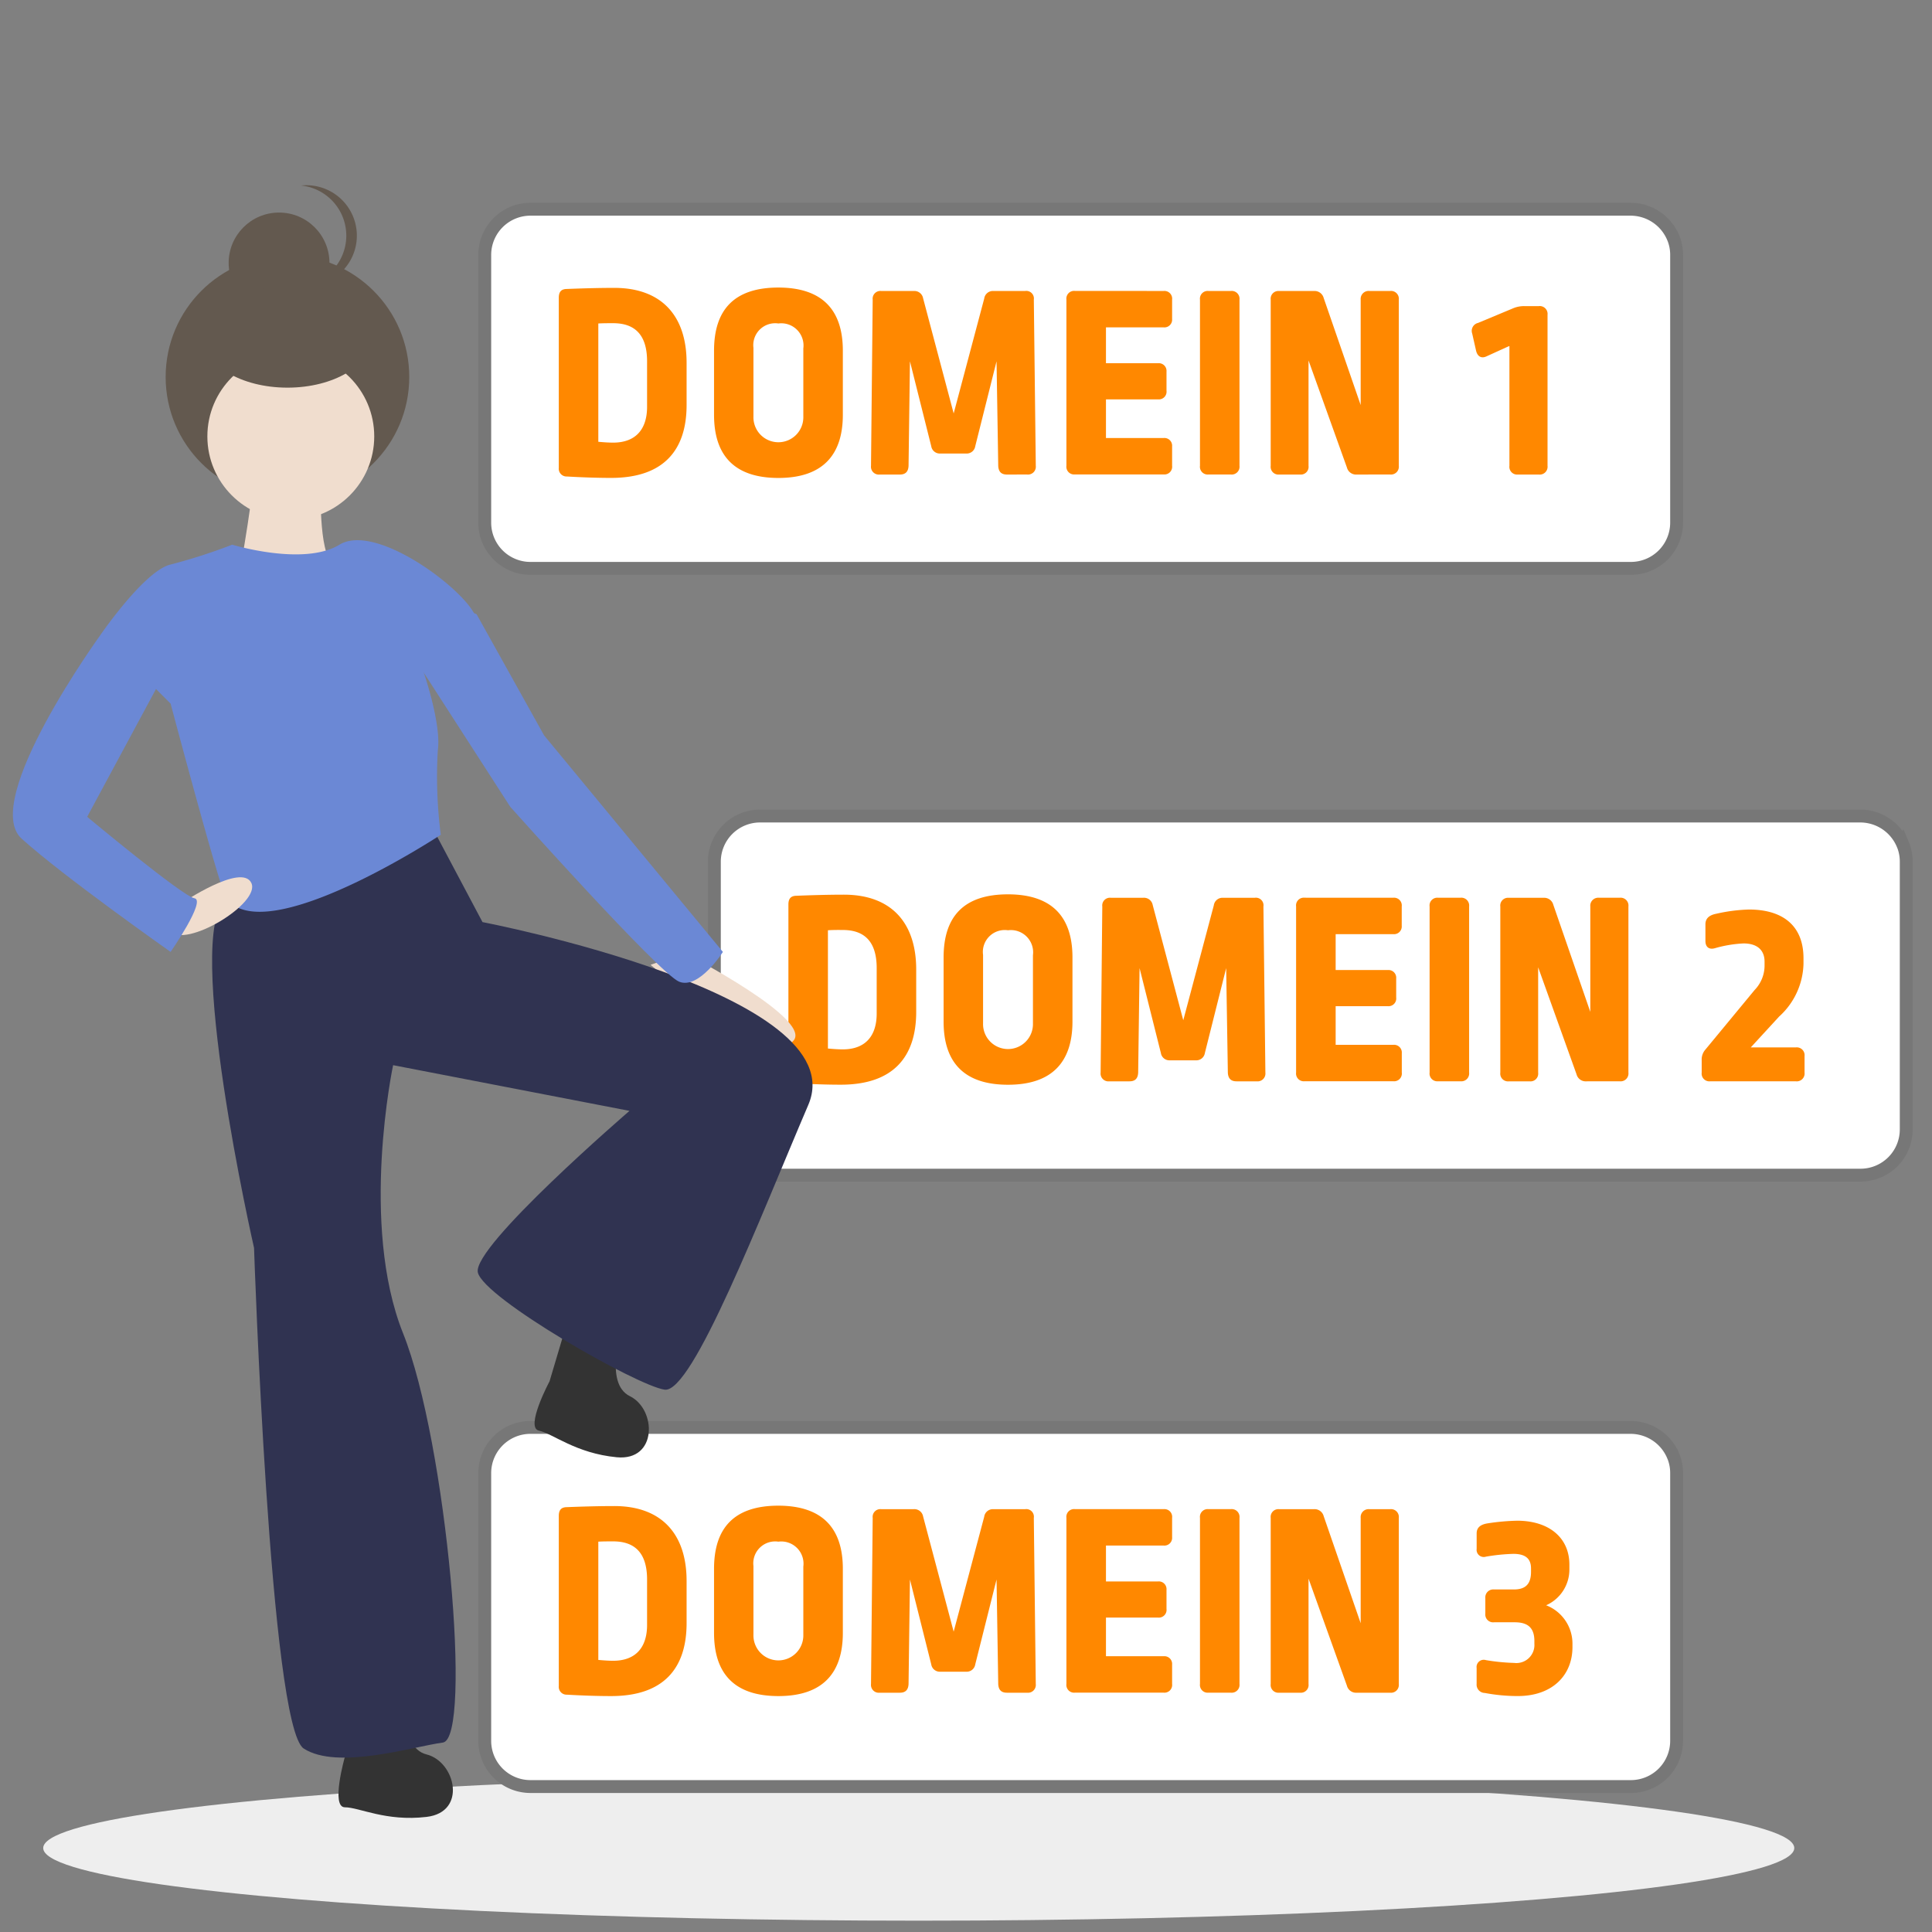
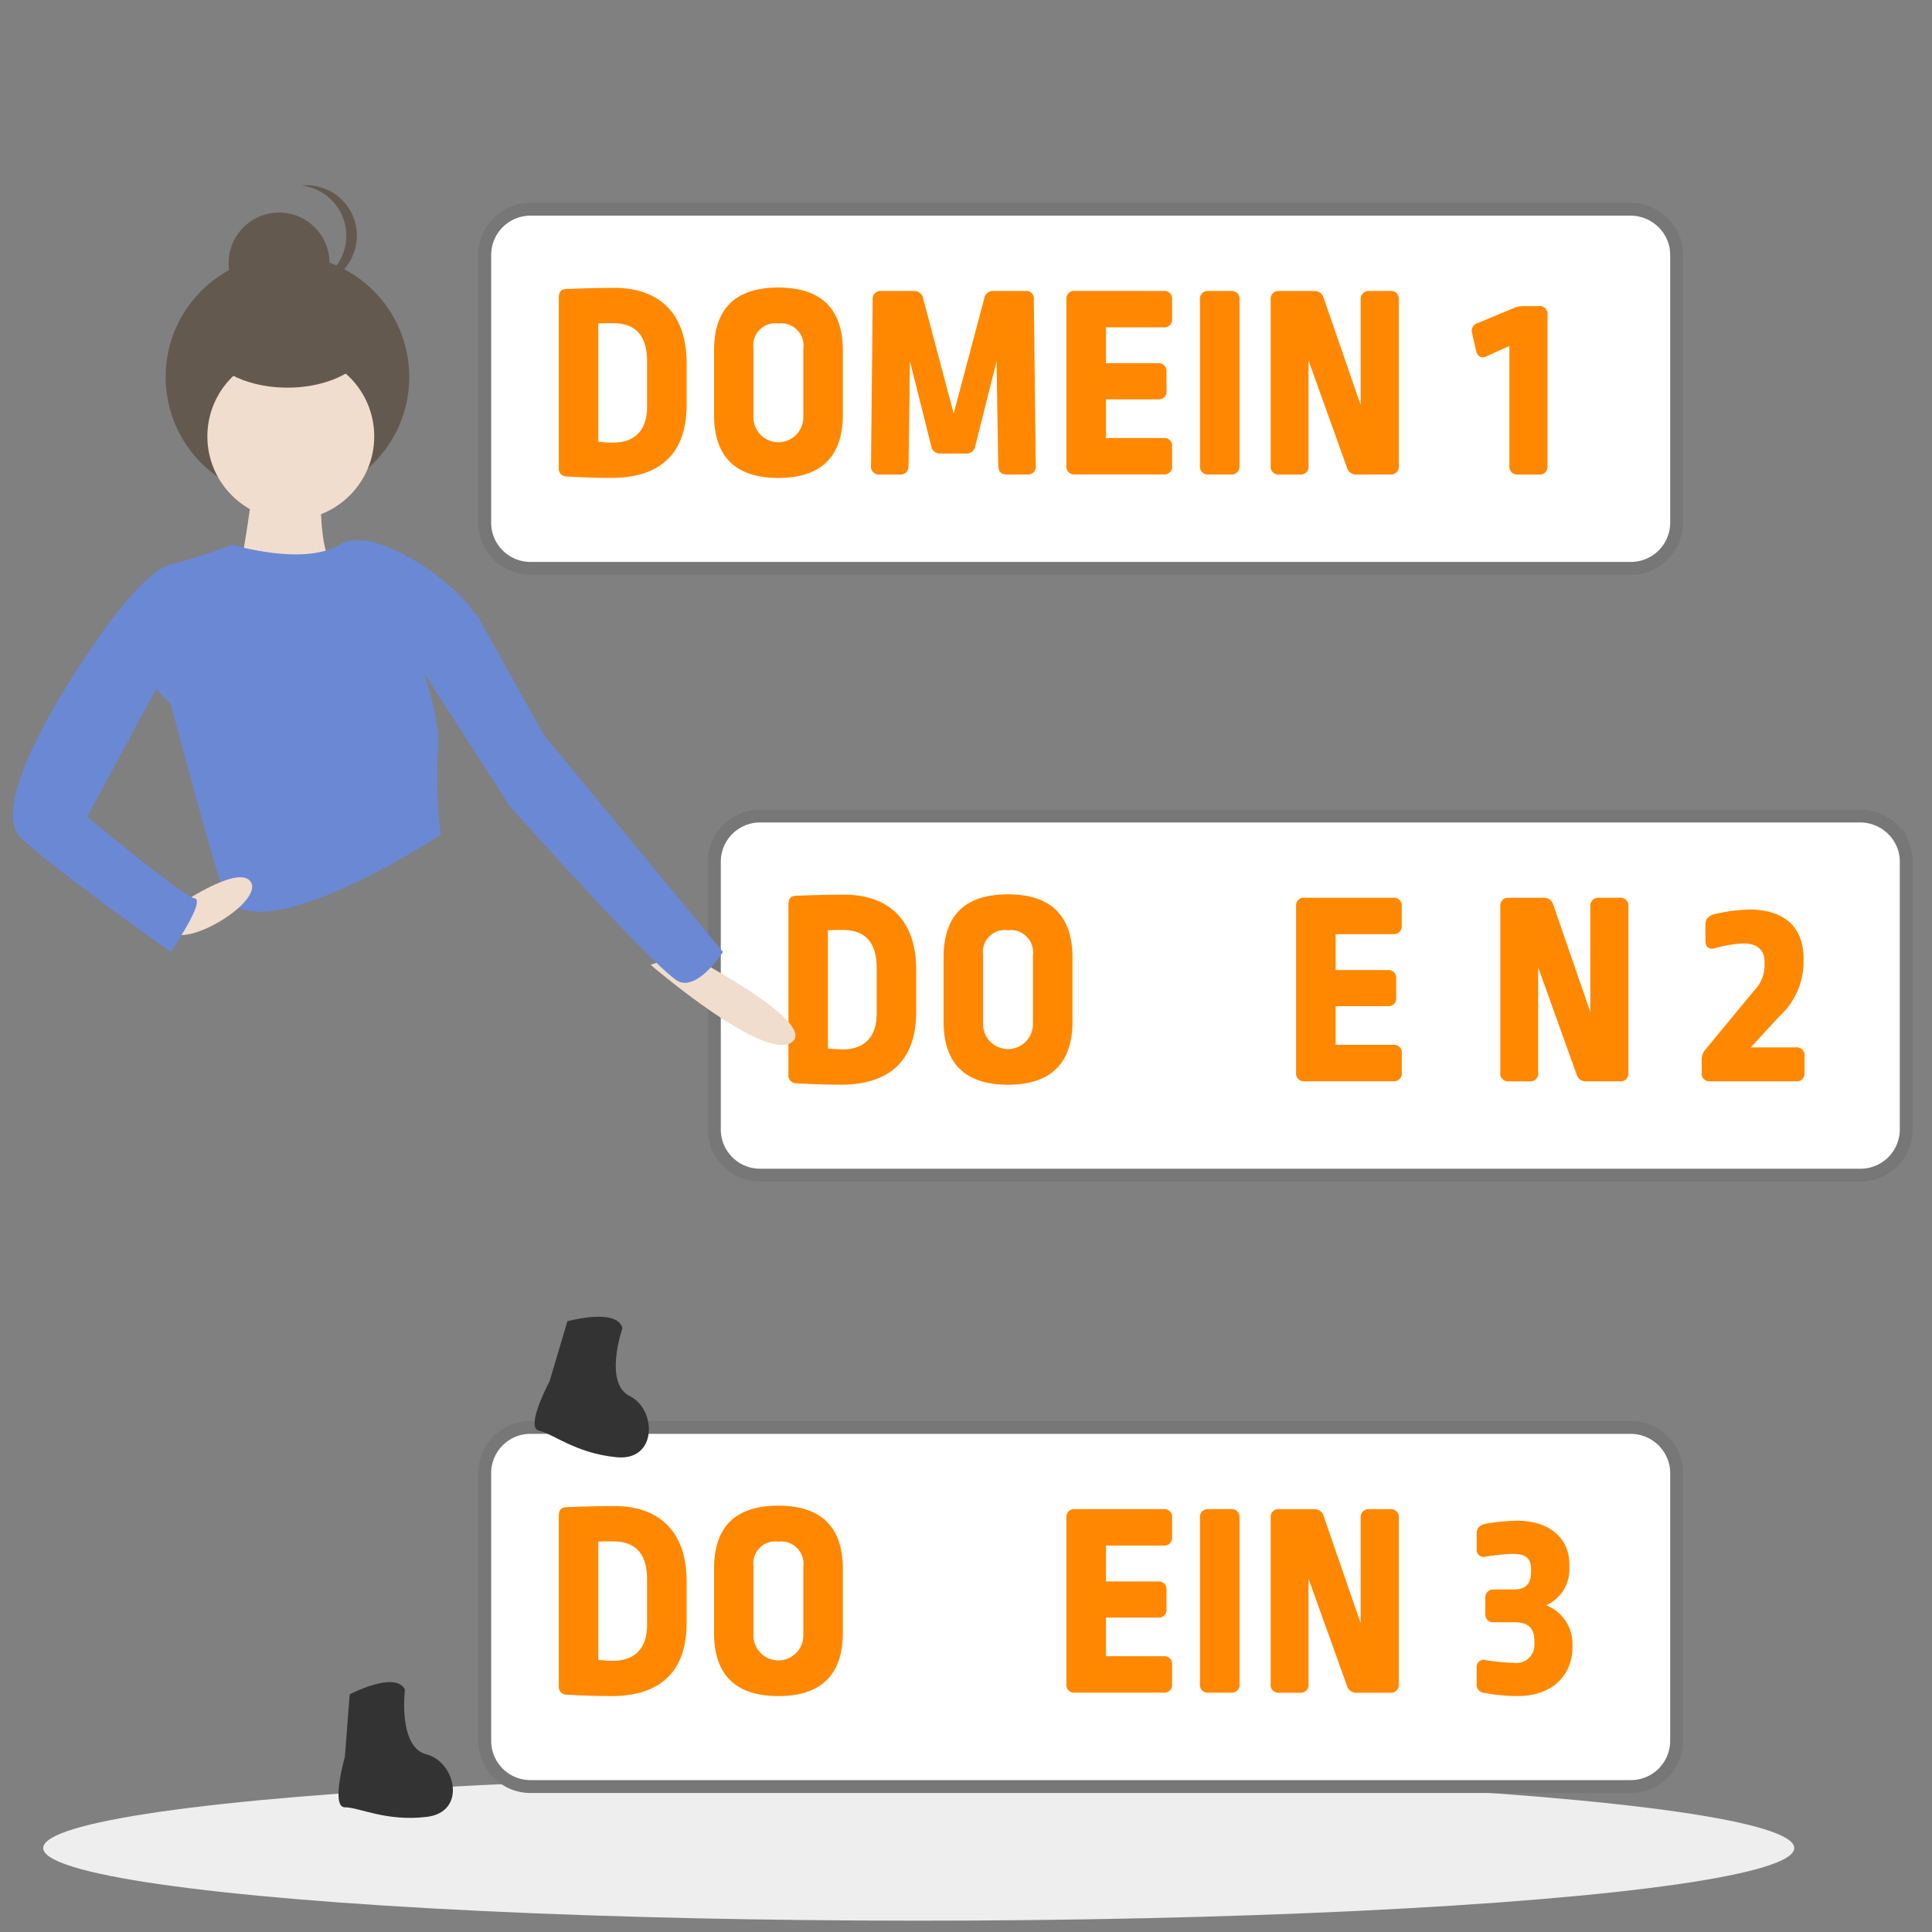
<svg xmlns="http://www.w3.org/2000/svg" id="b4905a58-e6ae-49a8-ba85-0ed72199f974" data-name="Ebene 1" viewBox="0 0 150 150">
  <rect x="0" y="0" width="150" height="150" fill="#808080" stroke="none" />
  <defs>
    <style>.f19408bb-0338-41fe-bdec-baa044f83e7a{fill:#eee;}.ae5a24cd-1a01-4939-a14d-ac932723b080{fill:#fff;stroke:#777;stroke-miterlimit:10;}.b5a90397-c888-415d-89de-ffac9e44a4ef{fill:#f80;}.b10ca66f-2eb8-440e-a1fd-ef80852f700e{fill:#f0ddce;}.a3599692-cc96-4ec2-9baf-e1762b1eeac9{fill:#333;}.af450486-040d-4d6a-bca8-bb1819c80a1f{fill:#303351;}.abefdc10-cedc-4903-b521-c6f758d3aed6{fill:#63594f;}.f290ab97-1766-441b-a0d5-cf2c8e668e00{fill:#6b88d5;}</style>
  </defs>
  <title>Strato_Illustrationen_SEO-Landingpages_Erweiterung-DE-NL</title>
  <ellipse class="f19408bb-0338-41fe-bdec-baa044f83e7a" cx="71.331" cy="143.481" rx="67.976" ry="5.64" />
  <path id="a7a7be7b-148e-44f5-8d65-31eadf225448" data-name="ee70bbe5-0fd0-40b4-b554-505cd54c2bbd" class="ae5a24cd-1a01-4939-a14d-ac932723b080" d="M129.9,113.018a3.585,3.585,0,0,0-3.278-2.194H41.182a3.55,3.55,0,0,0-3.547,3.548V135.16a3.549,3.549,0,0,0,3.547,3.547h85.443a3.551,3.551,0,0,0,3.547-3.547V114.372a3.477,3.477,0,0,0-.269-1.354Z" />
  <path class="b5a90397-c888-415d-89de-ffac9e44a4ef" d="M53.307,122.74v3.285c0,3.525-1.806,5.658-5.854,5.658-1.109,0-2.328-.044-3.437-.109a.606.606,0,0,1-.631-.675V117.692c0-.435.174-.653.565-.675,1.088-.043,2.459-.087,3.743-.087C51.348,116.93,53.307,119.084,53.307,122.74Zm-6.854-3.046v9.182c.478.043.826.065,1.153.065,1.675,0,2.633-.957,2.633-2.785v-3.525c0-2.067-.958-2.959-2.633-2.959C47.214,119.672,46.822,119.672,46.453,119.694Z" />
  <path class="b5a90397-c888-415d-89de-ffac9e44a4ef" d="M65.438,121.8v4.983c0,3.068-1.523,4.9-5,4.9-3.5,0-5-1.828-5-4.9V121.8c0-3.155,1.545-4.9,5-4.9C63.85,116.908,65.438,118.649,65.438,121.8Zm-6.941-.2v5.331a1.937,1.937,0,1,0,3.873,0V121.63a1.725,1.725,0,0,0-1.936-1.936A1.7,1.7,0,0,0,58.5,121.608Z" />
-   <path class="b5a90397-c888-415d-89de-ffac9e44a4ef" d="M78.177,131.422c-.435,0-.653-.218-.674-.675l-.131-8.116-1.654,6.593a.671.671,0,0,1-.718.566H73.02a.672.672,0,0,1-.718-.566l-1.654-6.593-.108,8.116c-.022.457-.24.675-.675.675H68.3a.609.609,0,0,1-.675-.675l.131-12.9a.6.6,0,0,1,.674-.675h2.5a.69.69,0,0,1,.74.566l2.372,8.943,2.372-8.921a.681.681,0,0,1,.718-.588h2.458a.591.591,0,0,1,.675.675l.152,12.9a.608.608,0,0,1-.674.675Z" />
  <path class="b5a90397-c888-415d-89de-ffac9e44a4ef" d="M90.349,117.169a.6.6,0,0,1,.653.675v1.5a.6.6,0,0,1-.653.653H85.867v2.785h4.047a.6.6,0,0,1,.653.653v1.48a.6.6,0,0,1-.653.674H85.867v3h4.482a.6.6,0,0,1,.653.653v1.5a.6.6,0,0,1-.653.675h-6.9a.6.6,0,0,1-.653-.675v-12.9a.6.6,0,0,1,.653-.675Z" />
  <path class="b5a90397-c888-415d-89de-ffac9e44a4ef" d="M95.56,117.169a.608.608,0,0,1,.674.675v12.9a.608.608,0,0,1-.674.675H93.819a.6.6,0,0,1-.653-.675v-12.9a.6.6,0,0,1,.653-.675Z" />
  <path class="b5a90397-c888-415d-89de-ffac9e44a4ef" d="M105.337,131.422a.73.73,0,0,1-.762-.544l-2.981-8.312v8.181a.6.6,0,0,1-.653.675H99.31a.6.6,0,0,1-.653-.675v-12.9a.6.6,0,0,1,.653-.675h2.7a.73.73,0,0,1,.761.544l2.872,8.312v-8.181a.618.618,0,0,1,.675-.675h1.61a.609.609,0,0,1,.675.675v12.9a.609.609,0,0,1-.675.675Z" />
  <path class="b5a90397-c888-415d-89de-ffac9e44a4ef" d="M121.847,121.478v.348a3.034,3.034,0,0,1-1.806,2.807,3.194,3.194,0,0,1,2.045,3v.24c0,2.2-1.566,3.808-4.242,3.808a13.766,13.766,0,0,1-2.568-.24.645.645,0,0,1-.631-.7v-1.24a.557.557,0,0,1,.718-.61,15.738,15.738,0,0,0,2.2.218,1.4,1.4,0,0,0,1.566-1.48v-.217c0-1.023-.5-1.458-1.523-1.458h-1.61a.608.608,0,0,1-.675-.674v-1.2a.618.618,0,0,1,.675-.675h1.545c.914,0,1.327-.435,1.327-1.371v-.261c0-.761-.435-1.131-1.371-1.131a14.761,14.761,0,0,0-2.132.217.556.556,0,0,1-.718-.609v-1.2c0-.457.305-.7.892-.783a17.057,17.057,0,0,1,2.285-.2C120.3,118.083,121.847,119.411,121.847,121.478Z" />
  <path id="badb7958-b771-4192-b9ac-5d740348cec6" data-name="ee70bbe5-0fd0-40b4-b554-505cd54c2bbd" class="ae5a24cd-1a01-4939-a14d-ac932723b080" d="M129.9,18.439a3.585,3.585,0,0,0-3.278-2.194H41.182a3.55,3.55,0,0,0-3.547,3.548V40.581a3.549,3.549,0,0,0,3.547,3.547h85.443a3.551,3.551,0,0,0,3.547-3.547V19.793a3.477,3.477,0,0,0-.269-1.354Z" />
  <path class="b5a90397-c888-415d-89de-ffac9e44a4ef" d="M53.307,28.161v3.286c0,3.524-1.806,5.657-5.854,5.657-1.109,0-2.328-.044-3.437-.109a.606.606,0,0,1-.631-.674V23.113c0-.435.174-.653.565-.675,1.088-.043,2.459-.087,3.743-.087C51.348,22.351,53.307,24.505,53.307,28.161Zm-6.854-3.046V34.3c.478.044.826.065,1.153.065,1.675,0,2.633-.957,2.633-2.785V28.052c0-2.067-.958-2.959-2.633-2.959C47.214,25.093,46.822,25.093,46.453,25.115Z" />
  <path class="b5a90397-c888-415d-89de-ffac9e44a4ef" d="M65.438,27.225v4.983c0,3.068-1.523,4.9-5,4.9-3.5,0-5-1.828-5-4.9V27.225c0-3.155,1.545-4.9,5-4.9C63.85,22.33,65.438,24.07,65.438,27.225Zm-6.941-.2v5.33a1.937,1.937,0,1,0,3.873,0V27.051a1.725,1.725,0,0,0-1.936-1.936A1.7,1.7,0,0,0,58.5,27.03Z" />
  <path class="b5a90397-c888-415d-89de-ffac9e44a4ef" d="M78.177,36.843c-.435,0-.653-.218-.674-.675l-.131-8.116-1.654,6.593a.671.671,0,0,1-.718.566H73.02a.672.672,0,0,1-.718-.566l-1.654-6.593-.108,8.116c-.022.457-.24.675-.675.675H68.3a.608.608,0,0,1-.675-.675l.131-12.9a.6.6,0,0,1,.674-.674h2.5a.689.689,0,0,1,.74.565L74.043,32.1l2.372-8.921a.681.681,0,0,1,.718-.587h2.458a.59.59,0,0,1,.675.674l.152,12.9a.608.608,0,0,1-.674.675Z" />
  <path class="b5a90397-c888-415d-89de-ffac9e44a4ef" d="M90.349,22.591a.6.6,0,0,1,.653.674v1.5a.6.6,0,0,1-.653.652H85.867V28.2h4.047a.6.6,0,0,1,.653.653v1.48a.6.6,0,0,1-.653.674H85.867v3h4.482a.6.6,0,0,1,.653.653v1.5a.6.6,0,0,1-.653.675h-6.9a.6.6,0,0,1-.653-.675v-12.9a.6.6,0,0,1,.653-.674Z" />
  <path class="b5a90397-c888-415d-89de-ffac9e44a4ef" d="M95.56,22.591a.608.608,0,0,1,.674.674v12.9a.608.608,0,0,1-.674.675H93.819a.6.6,0,0,1-.653-.675v-12.9a.6.6,0,0,1,.653-.674Z" />
  <path class="b5a90397-c888-415d-89de-ffac9e44a4ef" d="M105.337,36.843a.73.73,0,0,1-.762-.544l-2.981-8.312v8.181a.6.6,0,0,1-.653.675H99.31a.6.6,0,0,1-.653-.675v-12.9a.6.6,0,0,1,.653-.674h2.7a.729.729,0,0,1,.761.544l2.872,8.312V23.265a.618.618,0,0,1,.675-.674h1.61a.608.608,0,0,1,.675.674v12.9a.609.609,0,0,1-.675.675Z" />
  <path class="b5a90397-c888-415d-89de-ffac9e44a4ef" d="M119.475,23.766a.608.608,0,0,1,.675.674V36.168a.608.608,0,0,1-.675.675h-1.631a.6.6,0,0,1-.653-.675V26.877h-.044l-1.719.783c-.413.2-.718.022-.827-.435l-.3-1.327a.633.633,0,0,1,.457-.827l2.763-1.153a2.218,2.218,0,0,1,.827-.152Z" />
  <path id="ab787fad-e9ae-42cf-8a27-489843939e8b" data-name="ee70bbe5-0fd0-40b4-b554-505cd54c2bbd" class="ae5a24cd-1a01-4939-a14d-ac932723b080" d="M147.729,65.55a3.587,3.587,0,0,0-3.279-2.194H59.01A3.549,3.549,0,0,0,55.463,66.9V87.692a3.549,3.549,0,0,0,3.547,3.547h85.443A3.551,3.551,0,0,0,148,87.692V66.9a3.477,3.477,0,0,0-.269-1.354Z" />
  <path class="b5a90397-c888-415d-89de-ffac9e44a4ef" d="M71.134,75.272v3.285c0,3.525-1.806,5.658-5.853,5.658-1.11,0-2.328-.044-3.438-.109a.607.607,0,0,1-.631-.675V70.224c0-.435.174-.653.566-.675,1.088-.043,2.459-.087,3.743-.087C69.176,69.462,71.134,71.616,71.134,75.272ZM64.28,72.226v9.182c.479.043.827.065,1.153.065,1.676,0,2.633-.957,2.633-2.785V75.163c0-2.067-.957-2.959-2.633-2.959C65.042,72.2,64.65,72.2,64.28,72.226Z" />
  <path class="b5a90397-c888-415d-89de-ffac9e44a4ef" d="M83.266,74.336v4.983c0,3.068-1.523,4.9-5.005,4.9-3.5,0-5-1.828-5-4.9V74.336c0-3.155,1.545-4.9,5-4.9C81.678,69.44,83.266,71.181,83.266,74.336Zm-6.941-.2v5.331a1.937,1.937,0,1,0,3.873,0V74.162a1.726,1.726,0,0,0-1.937-1.936A1.7,1.7,0,0,0,76.325,74.14Z" />
-   <path class="b5a90397-c888-415d-89de-ffac9e44a4ef" d="M96.005,83.954c-.435,0-.653-.218-.675-.675l-.13-8.116-1.654,6.593a.671.671,0,0,1-.718.566h-1.98a.671.671,0,0,1-.718-.566l-1.654-6.593-.109,8.116c-.021.457-.239.675-.674.675H86.126a.608.608,0,0,1-.674-.675l.13-12.9a.6.6,0,0,1,.675-.675h2.5a.689.689,0,0,1,.74.566l2.372,8.943,2.371-8.921a.681.681,0,0,1,.718-.588h2.459a.591.591,0,0,1,.675.675l.152,12.9a.609.609,0,0,1-.675.675Z" />
  <path class="b5a90397-c888-415d-89de-ffac9e44a4ef" d="M108.177,69.7a.6.6,0,0,1,.653.675v1.5a.6.6,0,0,1-.653.653H103.7v2.785h4.047a.6.6,0,0,1,.653.653v1.48a.6.6,0,0,1-.653.674H103.7v3h4.482a.6.6,0,0,1,.653.653v1.5a.6.6,0,0,1-.653.675h-6.9a.6.6,0,0,1-.653-.675v-12.9a.6.6,0,0,1,.653-.675Z" />
-   <path class="b5a90397-c888-415d-89de-ffac9e44a4ef" d="M113.388,69.7a.608.608,0,0,1,.674.675v12.9a.608.608,0,0,1-.674.675h-1.741a.6.6,0,0,1-.653-.675v-12.9a.6.6,0,0,1,.653-.675Z" />
  <path class="b5a90397-c888-415d-89de-ffac9e44a4ef" d="M123.164,83.954a.729.729,0,0,1-.761-.544L119.422,75.1v8.181a.6.6,0,0,1-.653.675h-1.632a.6.6,0,0,1-.653-.675v-12.9a.6.6,0,0,1,.653-.675h2.7a.73.73,0,0,1,.762.544l2.872,8.312V70.376a.618.618,0,0,1,.675-.675h1.61a.608.608,0,0,1,.674.675v12.9a.608.608,0,0,1-.674.675Z" />
  <path class="b5a90397-c888-415d-89de-ffac9e44a4ef" d="M140.023,74.4v.436a5.705,5.705,0,0,1-1.893,4.09l-2.2,2.394h3.5a.608.608,0,0,1,.675.674v1.284a.609.609,0,0,1-.675.675h-6.658a.6.6,0,0,1-.653-.675v-.957a1.166,1.166,0,0,1,.283-.827l3.83-4.635A2.73,2.73,0,0,0,137,74.924v-.261c0-.893-.565-1.415-1.631-1.415a9.667,9.667,0,0,0-2.22.37c-.457.131-.74-.087-.74-.566V71.769c0-.457.283-.718.849-.827a12.935,12.935,0,0,1,2.524-.327C138.478,70.615,140.023,71.921,140.023,74.4Z" />
  <path class="b10ca66f-2eb8-440e-a1fd-ef80852f700e" d="M50.514,74.909s8.792,7.557,10.951,6.015-8.329-6.941-8.329-6.941Z" />
  <path class="a3599692-cc96-4ec2-9baf-e1762b1eeac9" d="M26.777,136.4s-1.119,3.918,0,3.918,3.171,1.119,6.342.746,2.239-4.29,0-4.85-1.679-5.037-1.679-5.037c-.746-1.492-4.29.373-4.29.373Z" />
  <path class="a3599692-cc96-4ec2-9baf-e1762b1eeac9" d="M42.667,107.245s-1.92,3.593-.826,3.829,2.864,1.763,6.042,2.067,3.093-3.722,1.023-4.741-.579-5.278-.579-5.278c-.415-1.616-4.273-.54-4.273-.54Z" />
-   <path class="af450486-040d-4d6a-bca8-bb1819c80a1f" d="M17.565,69.742c-3.393,2.776,2.159,27.145,2.159,27.145s1.234,37.172,3.856,38.868,8.483-.154,10.8-.462.308-23.29-3.085-31.773S30.521,82.7,30.521,82.7l18.354,3.547S36.635,96.788,37.1,98.793s12.339,8.792,14.5,9.1S59.055,94.42,62.757,85.782s-25.295-14.19-25.295-14.19l-4.01-7.557S20.958,66.965,17.565,69.742Z" />
  <path class="b10ca66f-2eb8-440e-a1fd-ef80852f700e" d="M19.647,36.349c.309.617-1.079,8.329-1.079,8.329L19.8,46.837S26.9,44.061,25.817,43.6s-.926-6.169-.926-6.169S19.339,35.732,19.647,36.349Z" />
  <circle class="abefdc10-cedc-4903-b521-c6f758d3aed6" cx="22.318" cy="29.269" r="9.457" />
  <circle class="abefdc10-cedc-4903-b521-c6f758d3aed6" cx="21.666" cy="20.416" r="3.913" />
  <path class="abefdc10-cedc-4903-b521-c6f758d3aed6" d="M23.378,22.188a3.687,3.687,0,0,0,.407.022,3.914,3.914,0,1,0-.407-7.806,3.913,3.913,0,0,1,0,7.784Z" />
  <circle class="b10ca66f-2eb8-440e-a1fd-ef80852f700e" cx="22.578" cy="33.881" r="6.478" />
  <path class="f290ab97-1766-441b-a0d5-cf2c8e668e00" d="M13.246,43.83c-2.005.462-5.4,5.4-5.4,5.4l5.4,5.4s3.856,14.5,4.319,15.116c3.031,4.041,16.658-4.936,16.658-4.936a35.161,35.161,0,0,1-.232-6.555c.3-2.077-1.156-6.247-1.156-6.247s5.089-2.159,4.01-4.319-7.712-7.094-10.488-5.4-8.329,0-8.329,0A43.532,43.532,0,0,1,13.246,43.83Z" />
  <path class="b10ca66f-2eb8-440e-a1fd-ef80852f700e" d="M13.169,72.286c1.234,1.389,7.095-2.159,6.344-3.734S14.1,70.127,14.1,70.127,11.935,70.9,13.169,72.286Z" />
  <path class="f290ab97-1766-441b-a0d5-cf2c8e668e00" d="M13.246,51.387,6.768,63.418s7.4,6.169,8.329,6.324-1.851,4.164-1.851,4.164S4.918,68.045,1.679,65.114,7.848,49.228,7.848,49.228l2.776-1.7Z" />
  <path class="f290ab97-1766-441b-a0d5-cf2c8e668e00" d="M32.063,50.925l7.558,11.722S51.189,75.6,52.731,76.22s3.394-2.314,3.394-2.314L42.243,57.094,37,47.685l-2.005-.771Z" />
  <ellipse class="abefdc10-cedc-4903-b521-c6f758d3aed6" cx="22.318" cy="26.184" rx="6.522" ry="3.913" />
</svg>